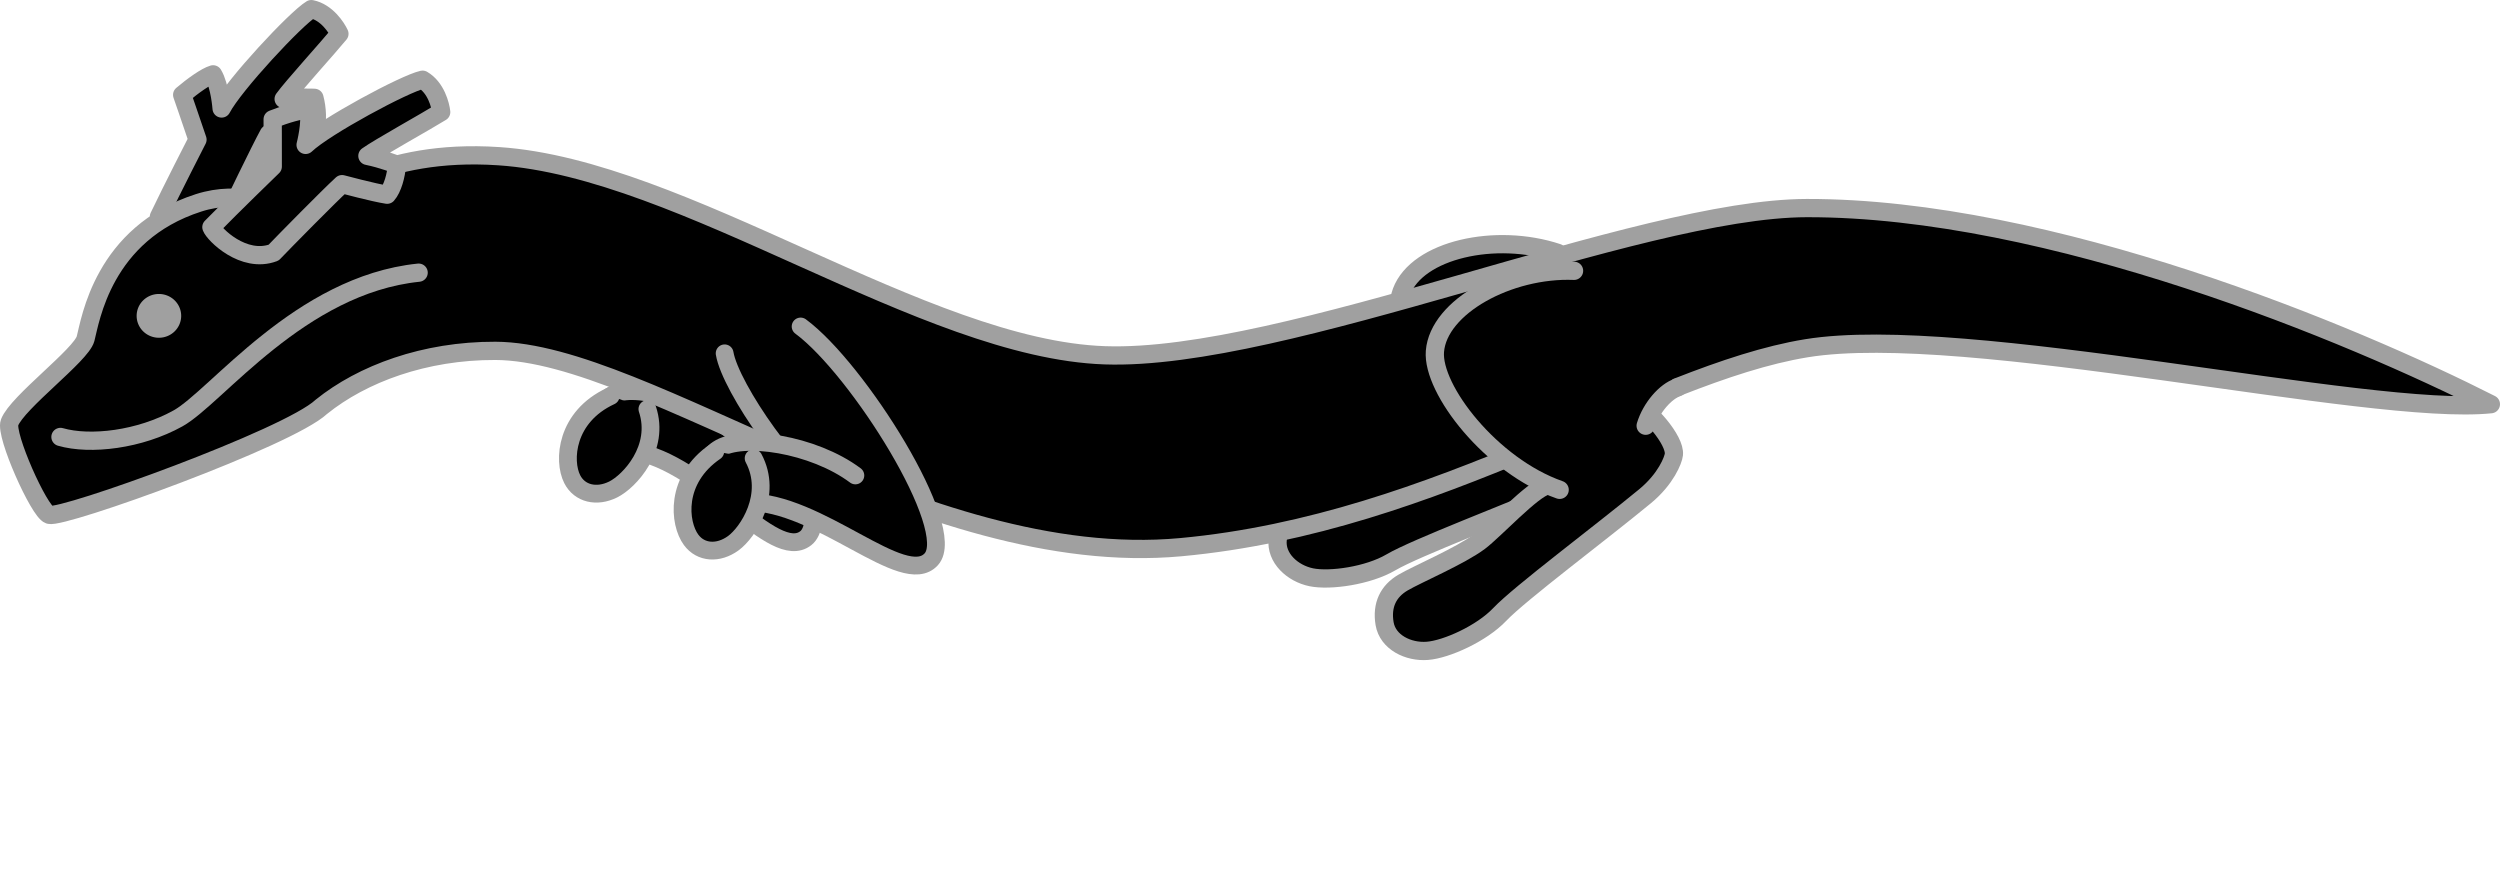
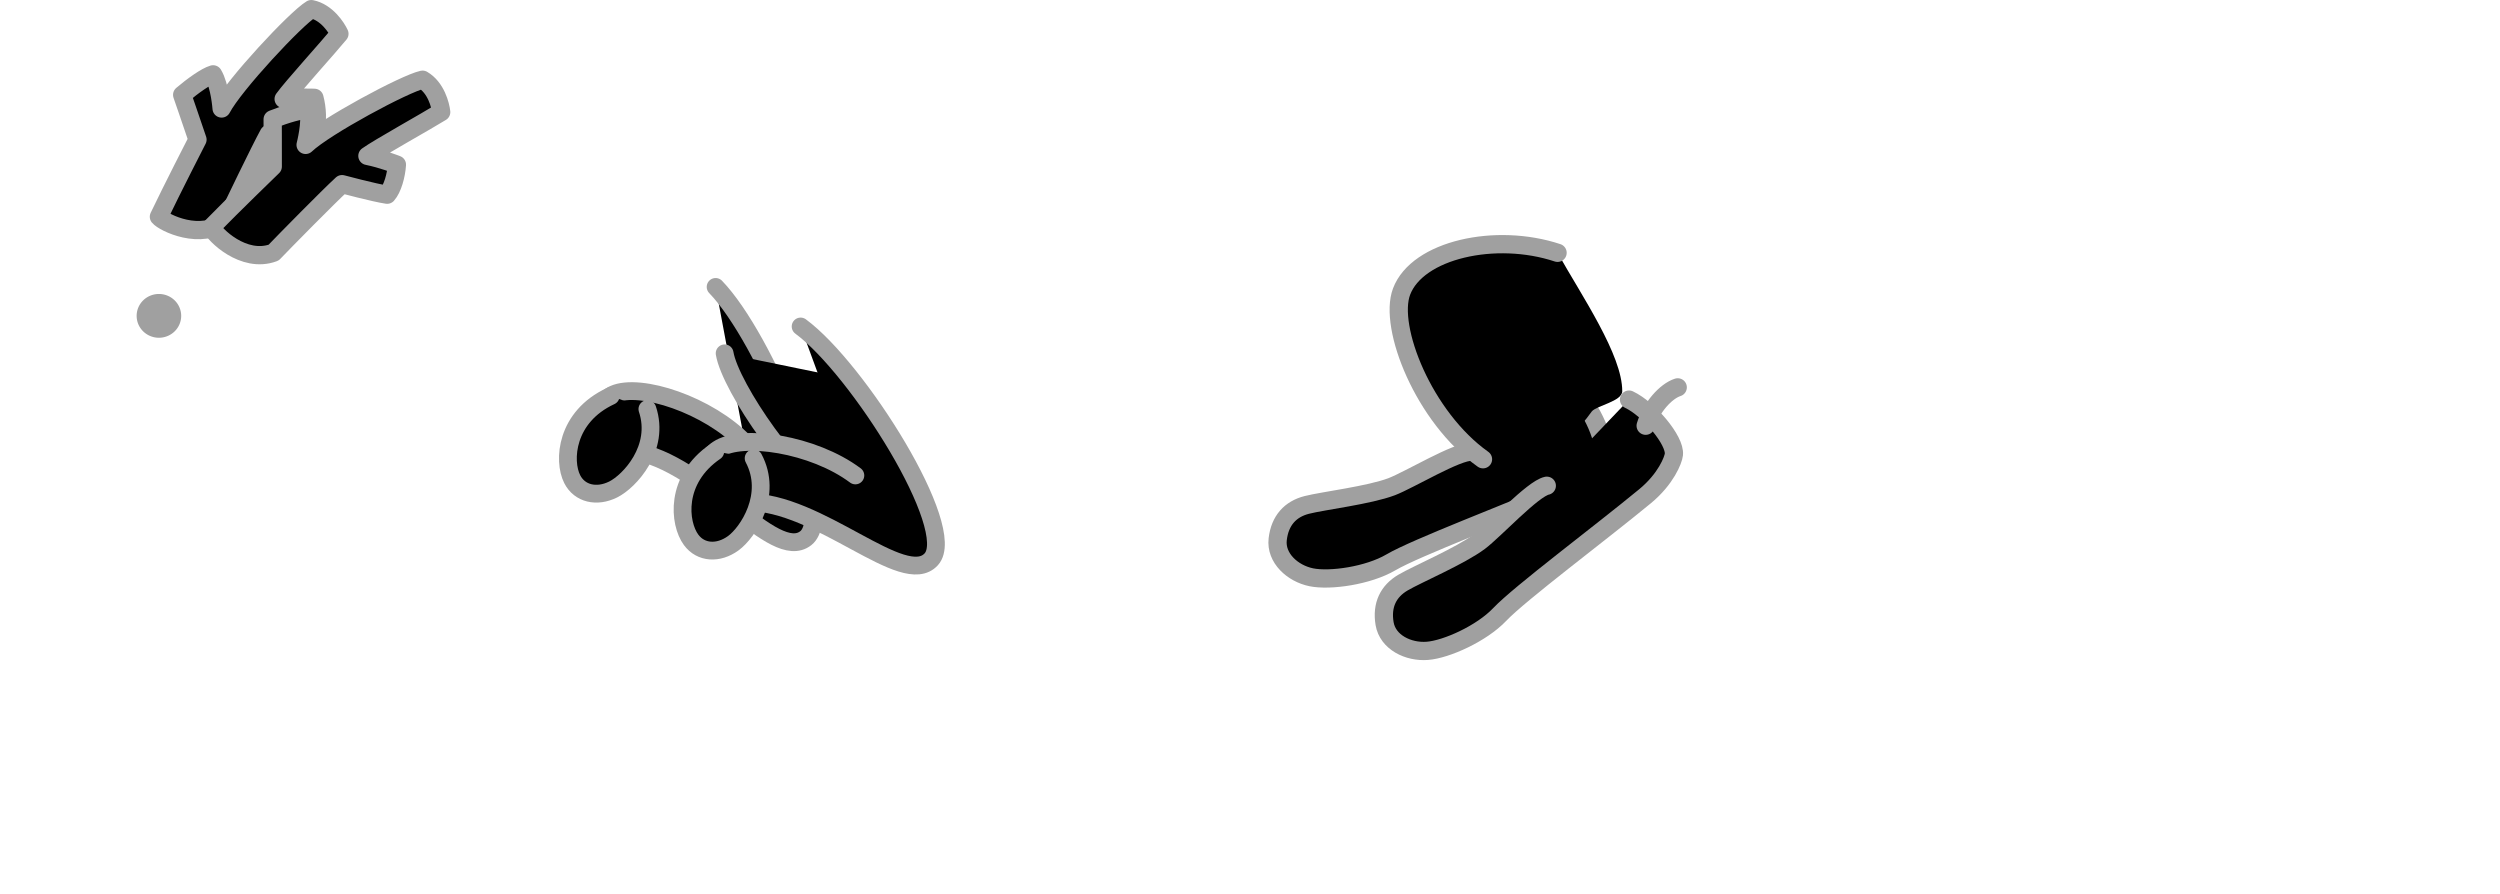
<svg xmlns="http://www.w3.org/2000/svg" xmlns:ns1="http://www.inkscape.org/namespaces/inkscape" xmlns:ns2="http://sodipodi.sourceforge.net/DTD/sodipodi-0.dtd" width="822" height="294" viewBox="0 0 822 294" version="1.1" id="noodle" preserveAspectRatio="none" ns1:version="1.0alpha2 (1:0.92.0+devel+201906271916+a9c687c)" ns2:docname="noodle.svg">
  <defs id="defs1602" />
  <ns2:namedview id="base" pagecolor="#ffffff" bordercolor="#666666" borderopacity="1.0" ns1:pageopacity="0.0" ns1:pageshadow="2" ns1:zoom="0.9899495" ns1:cx="289.85964" ns1:cy="73.03734" ns1:document-units="px" ns1:current-layer="layer1" showgrid="false" units="px" ns1:pagecheckerboard="true" ns1:window-width="2408" ns1:window-height="1411" ns1:window-x="30" ns1:window-y="0" ns1:window-maximized="1" ns1:document-rotation="0" borderlayer="true" ns1:snap-global="false" fit-margin-top="3" fit-margin-left="3" fit-margin-bottom="3" fit-margin-right="3" />
  <g ns1:label="ref" ns1:groupmode="layer" id="layer1">
    <g ns1:transform-center-y="44.946942" ns1:transform-center-x="39.278219" transform="rotate(16.101,535.755,66.928)" id="g865">
      <path style="display:inline;opacity:1;fill-opacity:1;fill-rule:nonzero;stroke:#a0a0a0;stroke-width:6;stroke-linecap:round;stroke-linejoin:round;stop-opacity:1" d="m 535.622,131.389 c 6.549,3.092 15.256,13.443 14.75,18.055 -0.196,1.791 -2.598,8.044 -9.488,13.726 -14.946,12.327 -41.163,31.901 -47.773,38.867 -5.947,6.267 -17.531,11.474 -23.787,11.963 -6.255,0.489 -13.04,-2.813 -14.069,-8.95 -1.029,-6.137 1.253,-10.681 6.057,-13.497 4.804,-2.816 18.805,-8.738 25.141,-13.487 4.922,-3.689 17.497,-17.368 22.132,-18.352" id="path857" ns1:connector-curvature="0" ns2:nodetypes="csssssssc" />
      <path ns2:nodetypes="cscsscc" ns1:connector-curvature="0" id="path859" d="m 512.815,161.055 c -22.491,-7.852 -42.012,-33.051 -41.013,-45.534 1.175,-14.679 24.297,-27.331 45.747,-26.481 11.646,11.463 29.807,26.414 33.054,37.836 0.912,3.207 -6.864,6.889 -7.792,9.183 -0.804,1.987 -1.221,3.678 -2.183,4.807 -5.752,6.757 -27.813,20.188 -27.813,20.188 z" style="display:inline;opacity:1;fill-rule:nonzero;stroke:none;stroke-width:1.587;stroke-linecap:round;stroke-linejoin:round;stop-opacity:1" />
      <path style="display:inline;opacity:1;fill:none;fill-rule:nonzero;stroke:#a0a0a0;stroke-width:6;stroke-linecap:round;stroke-linejoin:round;stop-opacity:1" d="m 517.548,89.041 c -21.449,-0.85 -44.572,11.802 -45.747,26.481 -0.999,12.483 18.522,37.683 41.013,45.534" id="path861" ns1:connector-curvature="0" ns2:nodetypes="csc" />
-       <path style="fill:#a0a0a0;stroke:#a0a0a0;stroke-width:6;stroke-linecap:round;stroke-linejoin:round" d="m 541.093,139.978 c 1.803,-5.994 6.632,-11.361 10.544,-12.612" id="path863" ns1:connector-curvature="0" ns2:nodetypes="cc" />
    </g>
    <g transform="rotate(-5.576,-3078.143,-3112.779)" id="g1571" style="" ns1:transform-center-x="1.9517228" ns1:transform-center-y="30.065492">
-       <path ns1:connector-curvature="0" id="path1565" d="m -118.428,403.114 c -1.148,11.287 11.679,47.673 22.404,56.273 10.725,8.6 15.95,-1.902 15.95,-1.902 l -2.825,-36.47" style="display:inline;opacity:1;fill-opacity:1;stroke:#a0a0a0;stroke-width:5.849;stroke-linecap:round;stroke-linejoin:round;stroke-miterlimit:4;stroke-dasharray:none;stroke-opacity:1;stop-opacity:1" ns2:nodetypes="cccc" />
      <path ns2:nodetypes="cscsc" ns1:connector-curvature="0" id="path1567" d="m -92.009,401.118 c 14.504,18.247 32.835,77.799 21.498,85.093 -11.337,7.294 -30.587,-28.058 -53.662,-33.948 -11.034,-7.113 -11.253,-17.053 -4.622,-19.279 8.976,-3.014 30.709,6.503 41.379,20.114" style="display:inline;opacity:1;fill-opacity:1;stroke:#a0a0a0;stroke-width:5.849;stroke-linecap:round;stroke-linejoin:round;stroke-miterlimit:4;stroke-dasharray:none;stroke-opacity:1;stop-opacity:1;" />
      <path style="display:inline;opacity:1;fill-opacity:1;stroke:#a0a0a0;stroke-width:5.849;stroke-linecap:round;stroke-linejoin:round;stroke-miterlimit:4;stroke-dasharray:none;stroke-opacity:1;stop-opacity:1;" d="m -129.823,433.462 c -15.394,5.374 -17.719,19.659 -15.253,25.983 1.953,5.009 7.416,6.84 13.071,4.69 5.578,-2.122 16.798,-11.981 13.77,-25.225" id="path1569" ns1:connector-curvature="0" ns2:nodetypes="cssc" />
    </g>
    <path ns1:connector-curvature="0" id="path1440" d="m 52.249,71.259 c 4.229,-8.873 12.685,-25.354 12.685,-25.354 -2.306,-6.842 -5.038,-14.717 -5.038,-14.717 3.414,-2.899 7.808,-6.062 10.172,-6.747 2.278,3.766 2.797,11.231 2.797,11.231 C 76.883,27.967 97.278,6.055 102.368,3 c 5.049,1.019 8.299,6.084 9.234,8.112 -3.401,4.17 -15.739,17.78 -18.337,21.438 5.085,-0.646 10.118,-0.383 10.118,-0.383 0.917,3.423 1.18,7.913 0.136,10.381 -4.325,0.776 -15.153,1.488 -15.153,1.488 -2.853,5.182 -12.01,24.187 -14.051,28.566 -8.191,6.699 -20.524,0.57 -22.067,-1.344 z" style="stroke:#a0a0a0;stroke-width:6;stroke-linecap:round;stroke-linejoin:round;stroke-miterlimit:4;stroke-dasharray:none" ns1:transform-center-x="-17.873411" ns1:transform-center-y="-33.426506" />
-     <path id="path901" style="fill-opacity:1;stroke:#a0a0a0;stroke-width:6;stroke-linecap:round;stroke-linejoin:round;stroke-miterlimit:4;stroke-dasharray:none;stroke-opacity:1" d="m 162.864,115.361 c 49.791,0.165 140.278,72.418 225.42,64.548 85.142,-7.87 153.213,-56.843 205.688,-65.405 C 646.446,105.942 779.132,137.048 819,132.899 773.128,109.62 674.065,68.29 594.077,68.416 538.155,68.505 422.845,118.862 363.275,116.821 303.704,114.779 224.927,55.415 163.978,51.354 124.656,48.734 107.436,65.309 98.098,66.737 c -9.338,1.429 -18.857,-4.525 -32.816,-0.039 -31.461,10.11 -35.571,38.694 -37.148,44.671 -1.415,5.364 -22.435,20.886 -24.987,27.543 -1.556,4.06 9.699,29.245 13.036,30.357 4.286,1.429 78.658,-25.33 89.472,-35.501 13.449,-10.846 33.946,-18.484 57.209,-18.407 z" ns1:connector-curvature="0" ns2:nodetypes="csscssssscsccsc" />
    <path ns1:connector-curvature="0" d="m 59.575,103.856 a 7.324,7.197 0 0 1 -7.324,7.197 7.324,7.197 0 0 1 -7.324,-7.197 7.324,7.197 0 0 1 7.324,-7.197 7.324,7.197 0 0 1 7.324,7.197" style="fill:#a0a0a0;fill-opacity:1;stroke:none;stroke-width:6;stroke-linecap:round;stroke-linejoin:round;stroke-miterlimit:4;stroke-dasharray:none;stroke-opacity:1" id="path913" />
    <path style="stroke:#a0a0a0;stroke-width:6;stroke-linecap:round;stroke-linejoin:round;stroke-miterlimit:4;stroke-dasharray:none" d="m 69.508,74.696 c 6.86,-7.039 20.173,-19.919 20.173,-19.919 0.02,-7.22 -0.031,-15.556 -0.031,-15.556 4.166,-1.645 9.344,-3.225 11.802,-3.112 0.944,4.299 -0.968,11.533 -0.968,11.533 6.285,-5.999 32.649,-20.178 38.452,-21.432 4.452,2.591 5.898,8.432 6.13,10.653 -4.562,2.853 -20.625,11.765 -24.263,14.393 5.023,1.026 9.703,2.895 9.703,2.895 -0.234,3.536 -1.431,7.871 -3.214,9.872 -4.345,-0.658 -14.825,-3.47 -14.825,-3.47 -4.369,3.988 -19.158,19.032 -22.501,22.521 -9.912,3.705 -19.614,-6.069 -20.459,-8.378 z" id="path1438" ns1:connector-curvature="0" />
-     <path style="fill:none;stroke:#a0a0a0;stroke-width:6;stroke-linecap:round;stroke-linejoin:round;stroke-miterlimit:4;stroke-dasharray:none" d="m 19.88,143.667 c 9.785,2.821 26.062,0.899 38.661,-6.11 12.599,-7.009 40.042,-43.883 79.109,-47.904" id="path1463" ns1:connector-curvature="0" />
    <g id="g1563" transform="rotate(-15.134,-1020.092,-1082.881)">
      <path ns2:nodetypes="cccc" style="display:inline;opacity:1;fill-opacity:1;stroke:#a0a0a0;stroke-width:5.849;stroke-linecap:round;stroke-linejoin:round;stroke-miterlimit:4;stroke-dasharray:none;stroke-opacity:1;stop-opacity:1" d="m -118.428,403.114 c -1.148,11.287 11.679,47.673 22.404,56.273 10.725,8.6 15.95,-1.902 15.95,-1.902 l -2.825,-36.47" id="path953" ns1:connector-curvature="0" />
      <path style="display:inline;opacity:1;fill-opacity:1;stroke:#a0a0a0;stroke-width:5.849;stroke-linecap:round;stroke-linejoin:round;stroke-miterlimit:4;stroke-dasharray:none;stroke-opacity:1;stop-opacity:1" d="m -92.009,401.118 c 14.504,18.247 32.835,77.799 21.498,85.093 -11.337,7.294 -30.587,-28.058 -53.662,-33.948 -11.034,-7.113 -11.253,-17.053 -4.622,-19.279 8.976,-3.014 30.709,6.503 41.379,20.114" id="path951-3" ns1:connector-curvature="0" ns2:nodetypes="cscsc" />
      <path ns2:nodetypes="cssc" ns1:connector-curvature="0" id="path949" d="m -129.823,433.462 c -15.394,5.374 -17.719,19.659 -15.253,25.983 1.953,5.009 7.416,6.84 13.071,4.69 5.578,-2.122 16.798,-11.981 13.77,-25.225" style="display:inline;opacity:1;fill-opacity:1;stroke:#a0a0a0;stroke-width:5.849;stroke-linecap:round;stroke-linejoin:round;stroke-miterlimit:4;stroke-dasharray:none;stroke-opacity:1;stop-opacity:1" />
    </g>
    <g id="g855">
      <path ns2:nodetypes="csssssssc" ns1:connector-curvature="0" id="path836" d="m 535.622,131.389 c 6.549,3.092 15.256,13.443 14.75,18.055 -0.196,1.791 -2.598,8.044 -9.488,13.726 -14.946,12.327 -41.163,31.901 -47.773,38.867 -5.947,6.267 -17.531,11.474 -23.787,11.963 -6.255,0.489 -13.04,-2.813 -14.069,-8.95 -1.029,-6.137 1.253,-10.681 6.057,-13.497 4.804,-2.816 18.805,-8.738 25.141,-13.487 4.922,-3.689 17.497,-17.368 22.132,-18.352" style="display:inline;opacity:1;fill-opacity:1;fill-rule:nonzero;stroke:#a0a0a0;stroke-width:6;stroke-linecap:round;stroke-linejoin:round;stop-opacity:1" />
-       <path style="display:inline;opacity:1;fill-rule:nonzero;stroke:none;stroke-width:1.587;stroke-linecap:round;stroke-linejoin:round;stop-opacity:1" d="m 512.815,161.055 c -22.491,-7.852 -42.012,-33.051 -41.013,-45.534 1.175,-14.679 24.297,-27.331 45.747,-26.481 11.646,11.463 29.807,26.414 33.054,37.836 0.912,3.207 -6.864,6.889 -7.792,9.183 -0.804,1.987 -1.221,3.678 -2.183,4.807 -5.752,6.757 -27.813,20.188 -27.813,20.188 z" id="path1003" ns1:connector-curvature="0" ns2:nodetypes="cscsscc" />
-       <path ns2:nodetypes="csc" ns1:connector-curvature="0" id="path832" d="m 517.548,89.041 c -21.449,-0.85 -44.572,11.802 -45.747,26.481 -0.999,12.483 18.522,37.683 41.013,45.534" style="display:inline;opacity:1;fill:none;fill-rule:nonzero;stroke:#a0a0a0;stroke-width:6;stroke-linecap:round;stroke-linejoin:round;stop-opacity:1" />
+       <path style="display:inline;opacity:1;fill-rule:nonzero;stroke:none;stroke-width:1.587;stroke-linecap:round;stroke-linejoin:round;stop-opacity:1" d="m 512.815,161.055 z" id="path1003" ns1:connector-curvature="0" ns2:nodetypes="cscsscc" />
      <path ns2:nodetypes="cc" ns1:connector-curvature="0" id="path847" d="m 541.093,139.978 c 1.803,-5.994 6.632,-11.361 10.544,-12.612" style="fill:#a0a0a0;stroke:#a0a0a0;stroke-width:6;stroke-linecap:round;stroke-linejoin:round" />
    </g>
  </g>
</svg>